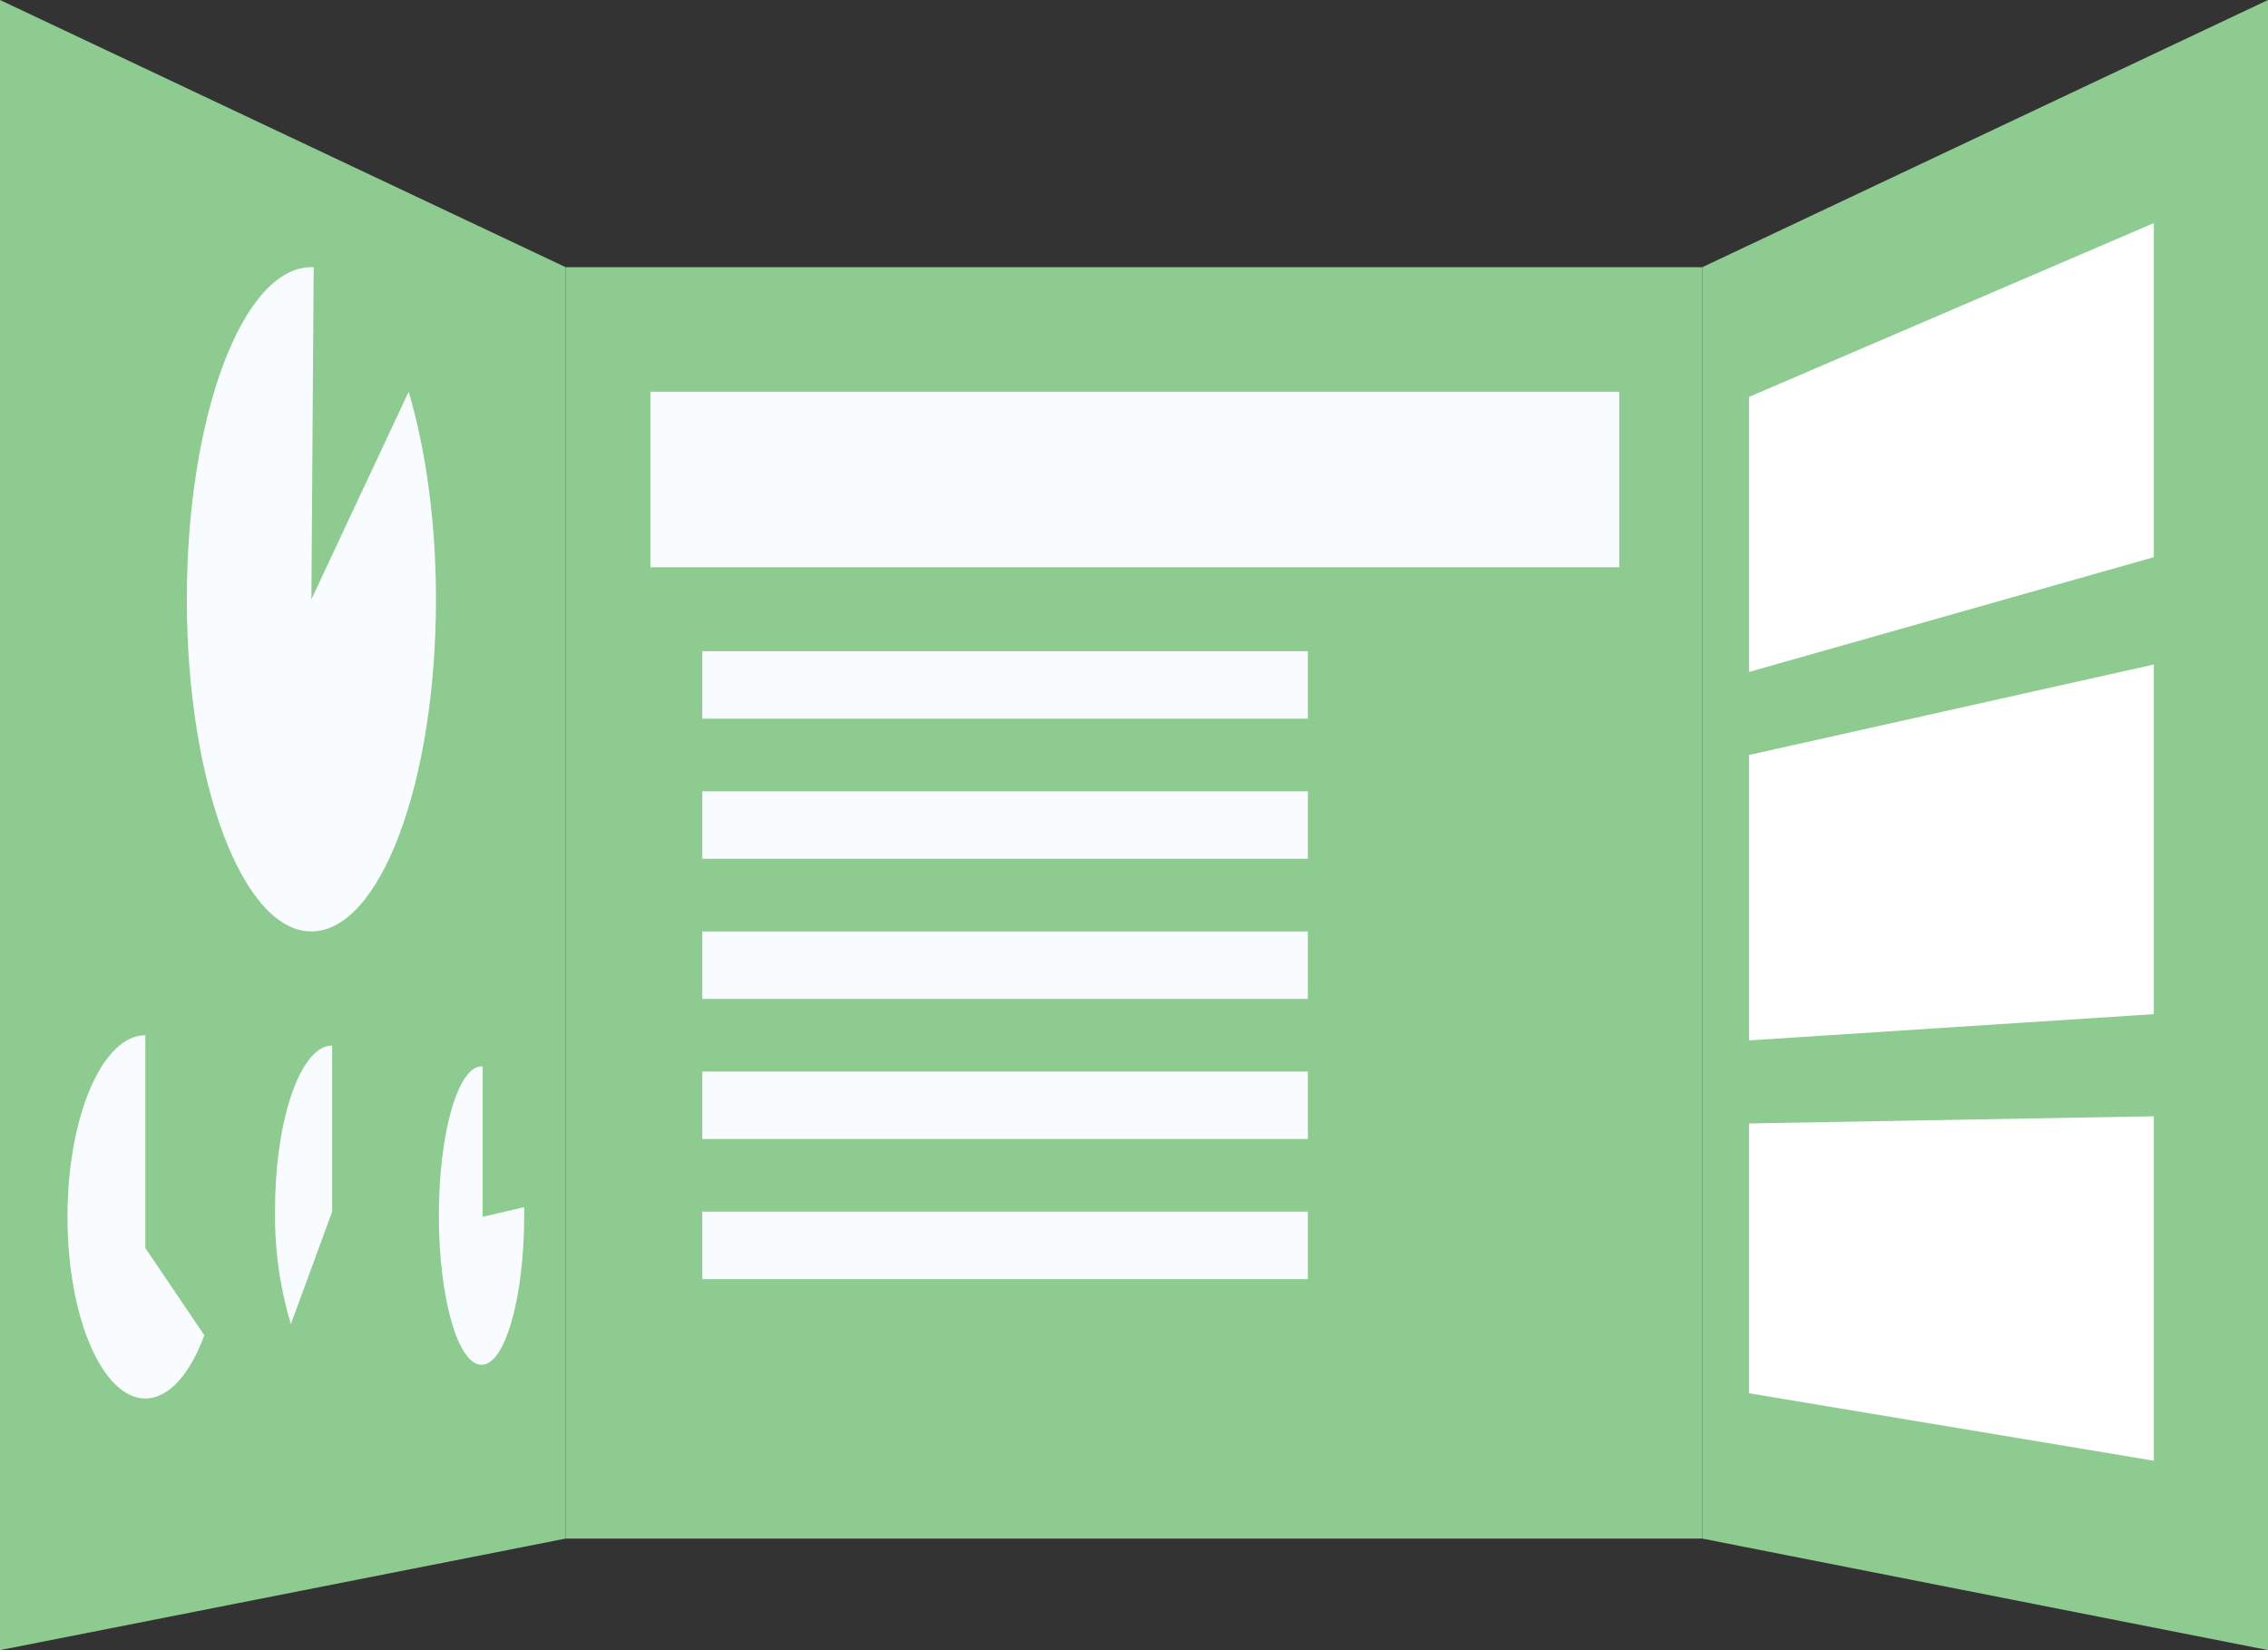
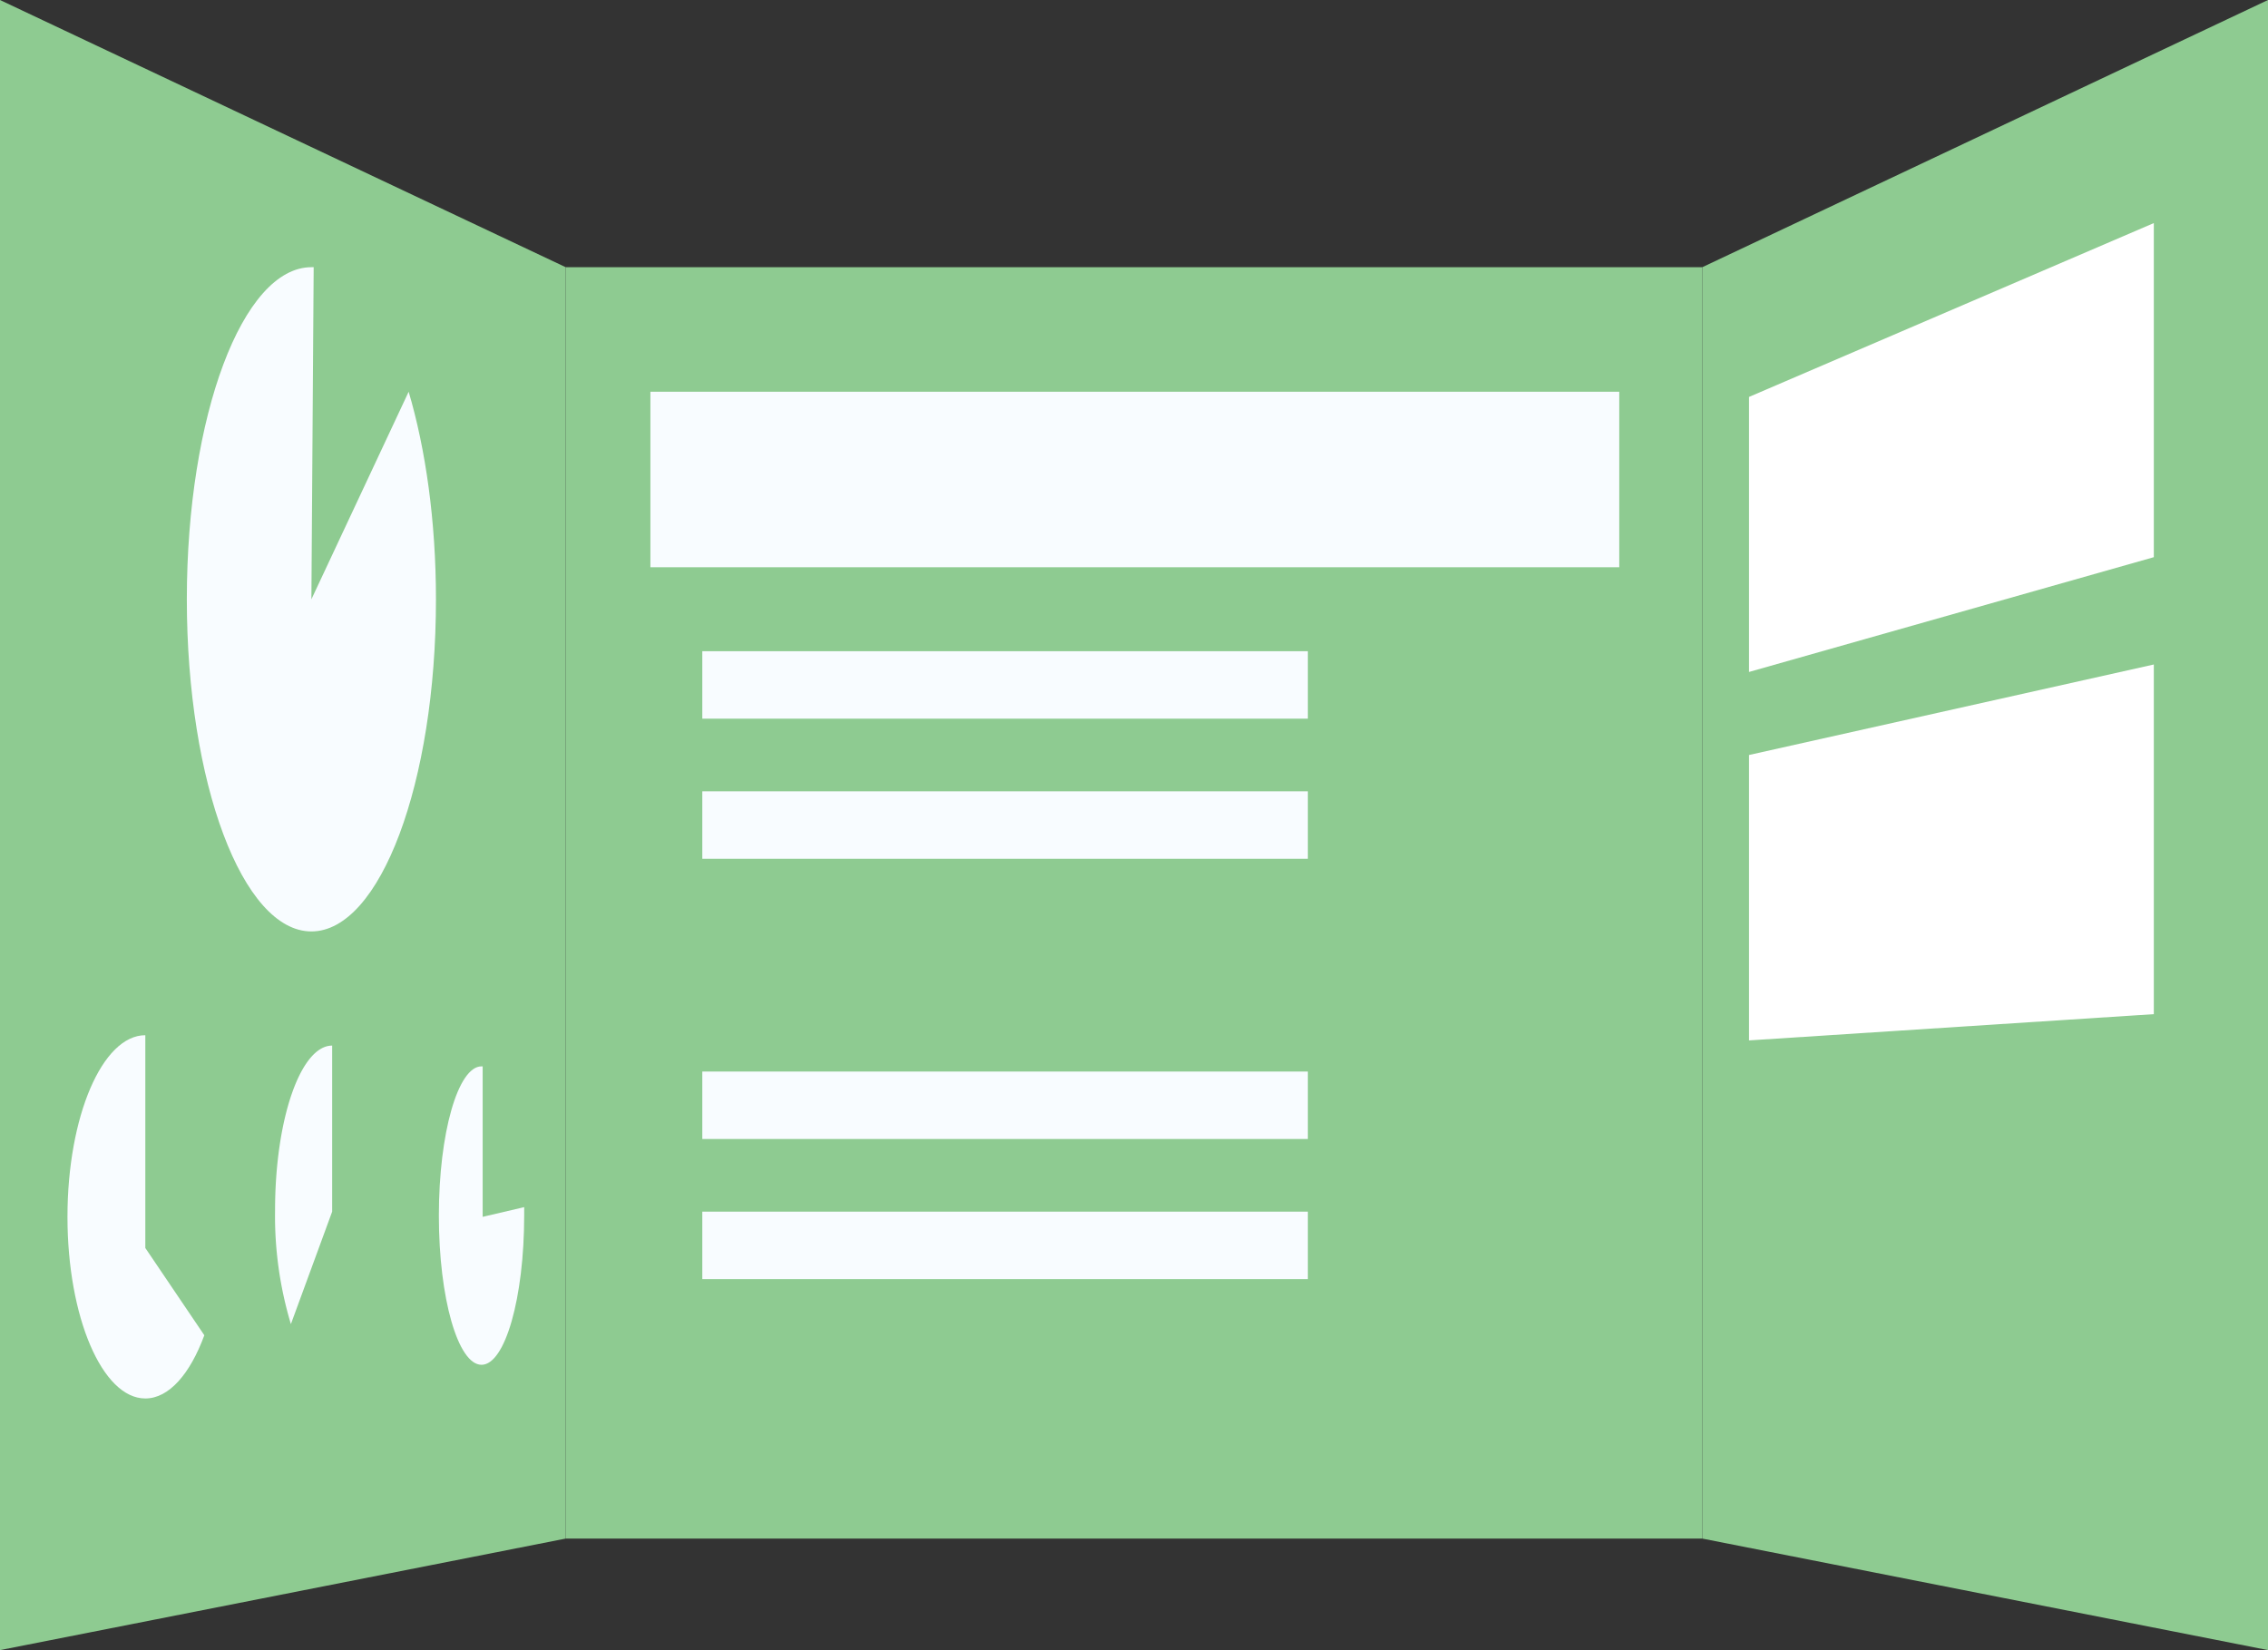
<svg xmlns="http://www.w3.org/2000/svg" id="Layer_1" data-name="Layer 1" viewBox="0 0 437 317.98">
  <rect x="0" y="0" width="437" height="317.98" fill="#333333" stroke="none" />
  <defs>
    <style>.cls-1{fill:#8ecb91;}.cls-2{fill:#f8fcff;}.cls-3{fill:#fff;}</style>
  </defs>
  <title>res</title>
  <polygon class="cls-1" points="109 296.49 0 317.98 0 0 109 51.49 109 296.49" />
  <rect class="cls-1" x="109" y="51.49" width="219" height="245" />
  <polygon class="cls-1" points="328 296.49 437 317.98 437 0 328 51.49 328 296.49" />
  <rect class="cls-2" x="125.32" y="75.49" width="186.68" height="33.82" />
  <rect class="cls-2" x="135.32" y="125.49" width="116.68" height="13" />
  <rect class="cls-2" x="135.32" y="152.49" width="116.68" height="13" />
-   <rect class="cls-2" x="135.32" y="179.49" width="116.68" height="13" />
  <rect class="cls-2" x="135.32" y="206.49" width="116.68" height="13" />
  <rect class="cls-2" x="135.32" y="233.49" width="116.68" height="13" />
  <path class="cls-2" d="M60,115.49l.44-64-.44,0c-13.25,0-24,28.65-24,64s10.75,64,24,64,24-28.65,24-64c0-15.13-2-29-5.26-40Z" />
  <path class="cls-2" d="M93,234.49v-29l-.22,0c-4.54,0-8.22,12.88-8.22,28.77S88.24,263,92.78,263,101,250.11,101,234.23q0-.81,0-1.61Z" />
  <path class="cls-2" d="M64,233.49v-32c-6.08,0-11,14.21-11,31.74a72.27,72.27,0,0,0,3.05,21.93Z" />
  <path class="cls-2" d="M28,240.49v-41c-8.28,0-15,15.67-15,35s6.72,35,15,35c4.55,0,8.62-4.72,11.37-12.18Z" />
  <polygon class="cls-3" points="337 129.49 415 107.37 415 42.99 337 76.49 337 129.49" />
  <polygon class="cls-3" points="337 200.49 415 195.43 415 128.05 337 145.49 337 200.49" />
-   <polygon class="cls-3" points="337 268.49 415 281.49 415 215.11 337 216.49 337 268.49" />
</svg>